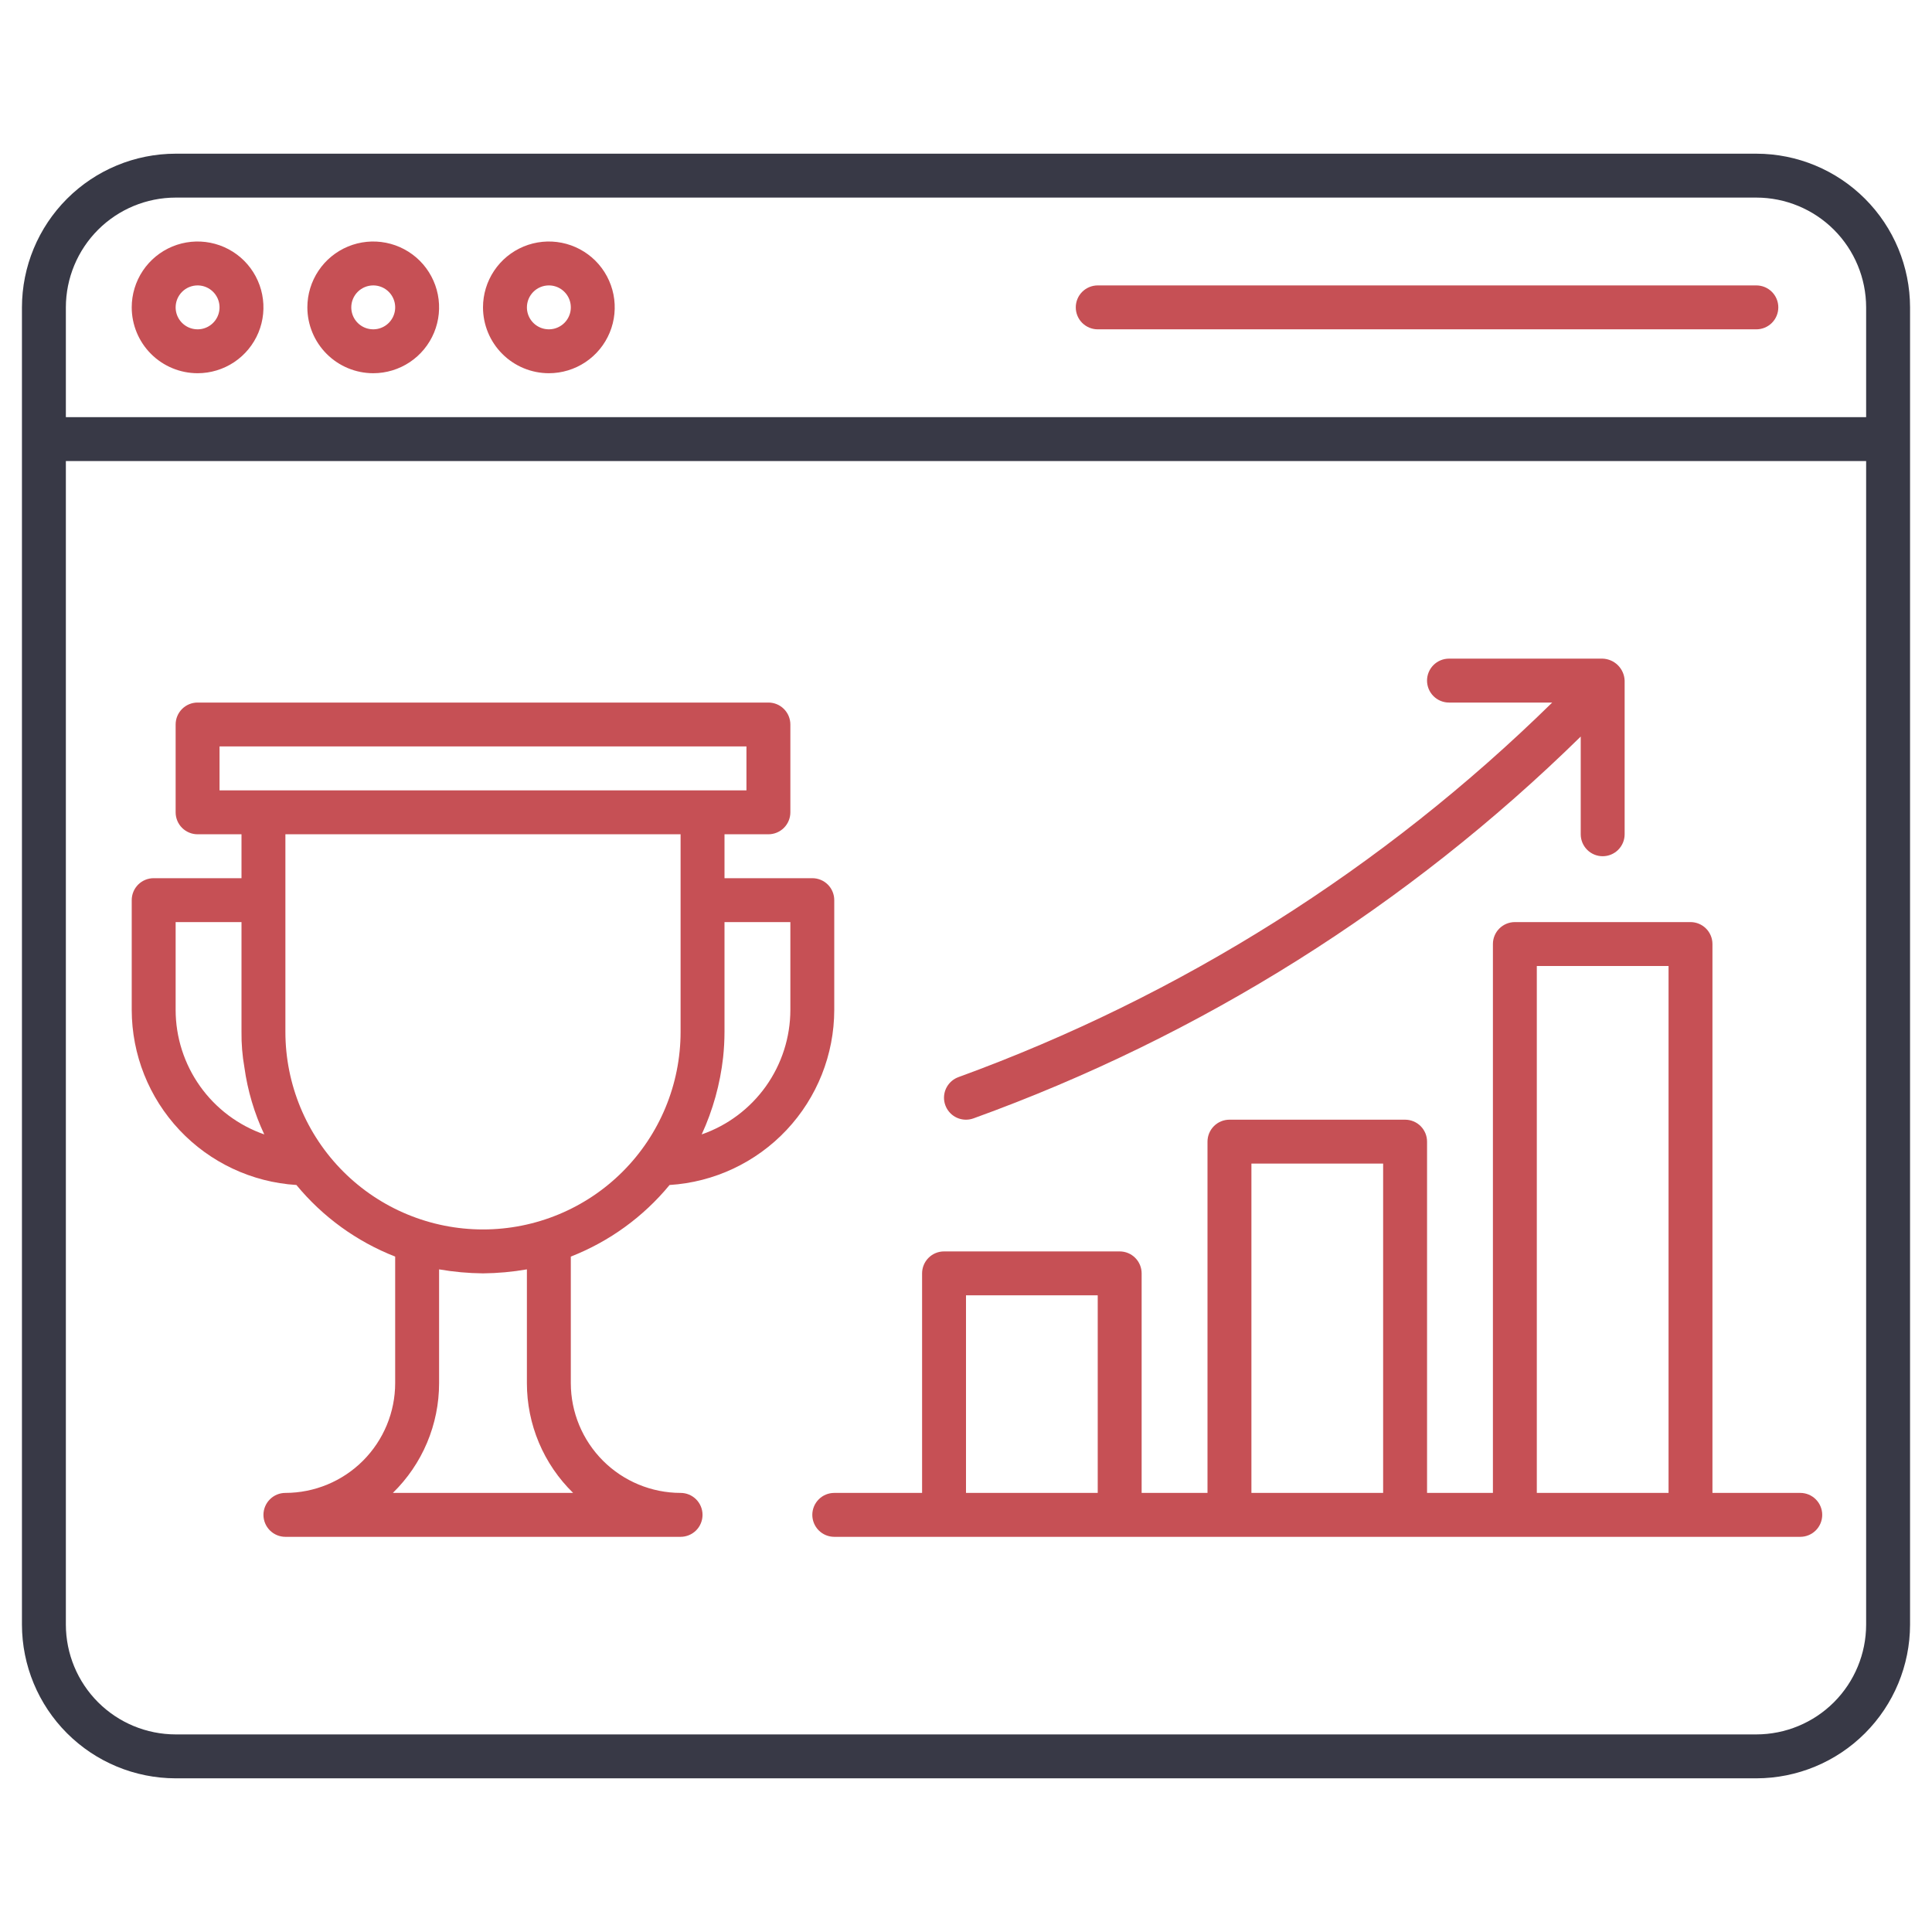
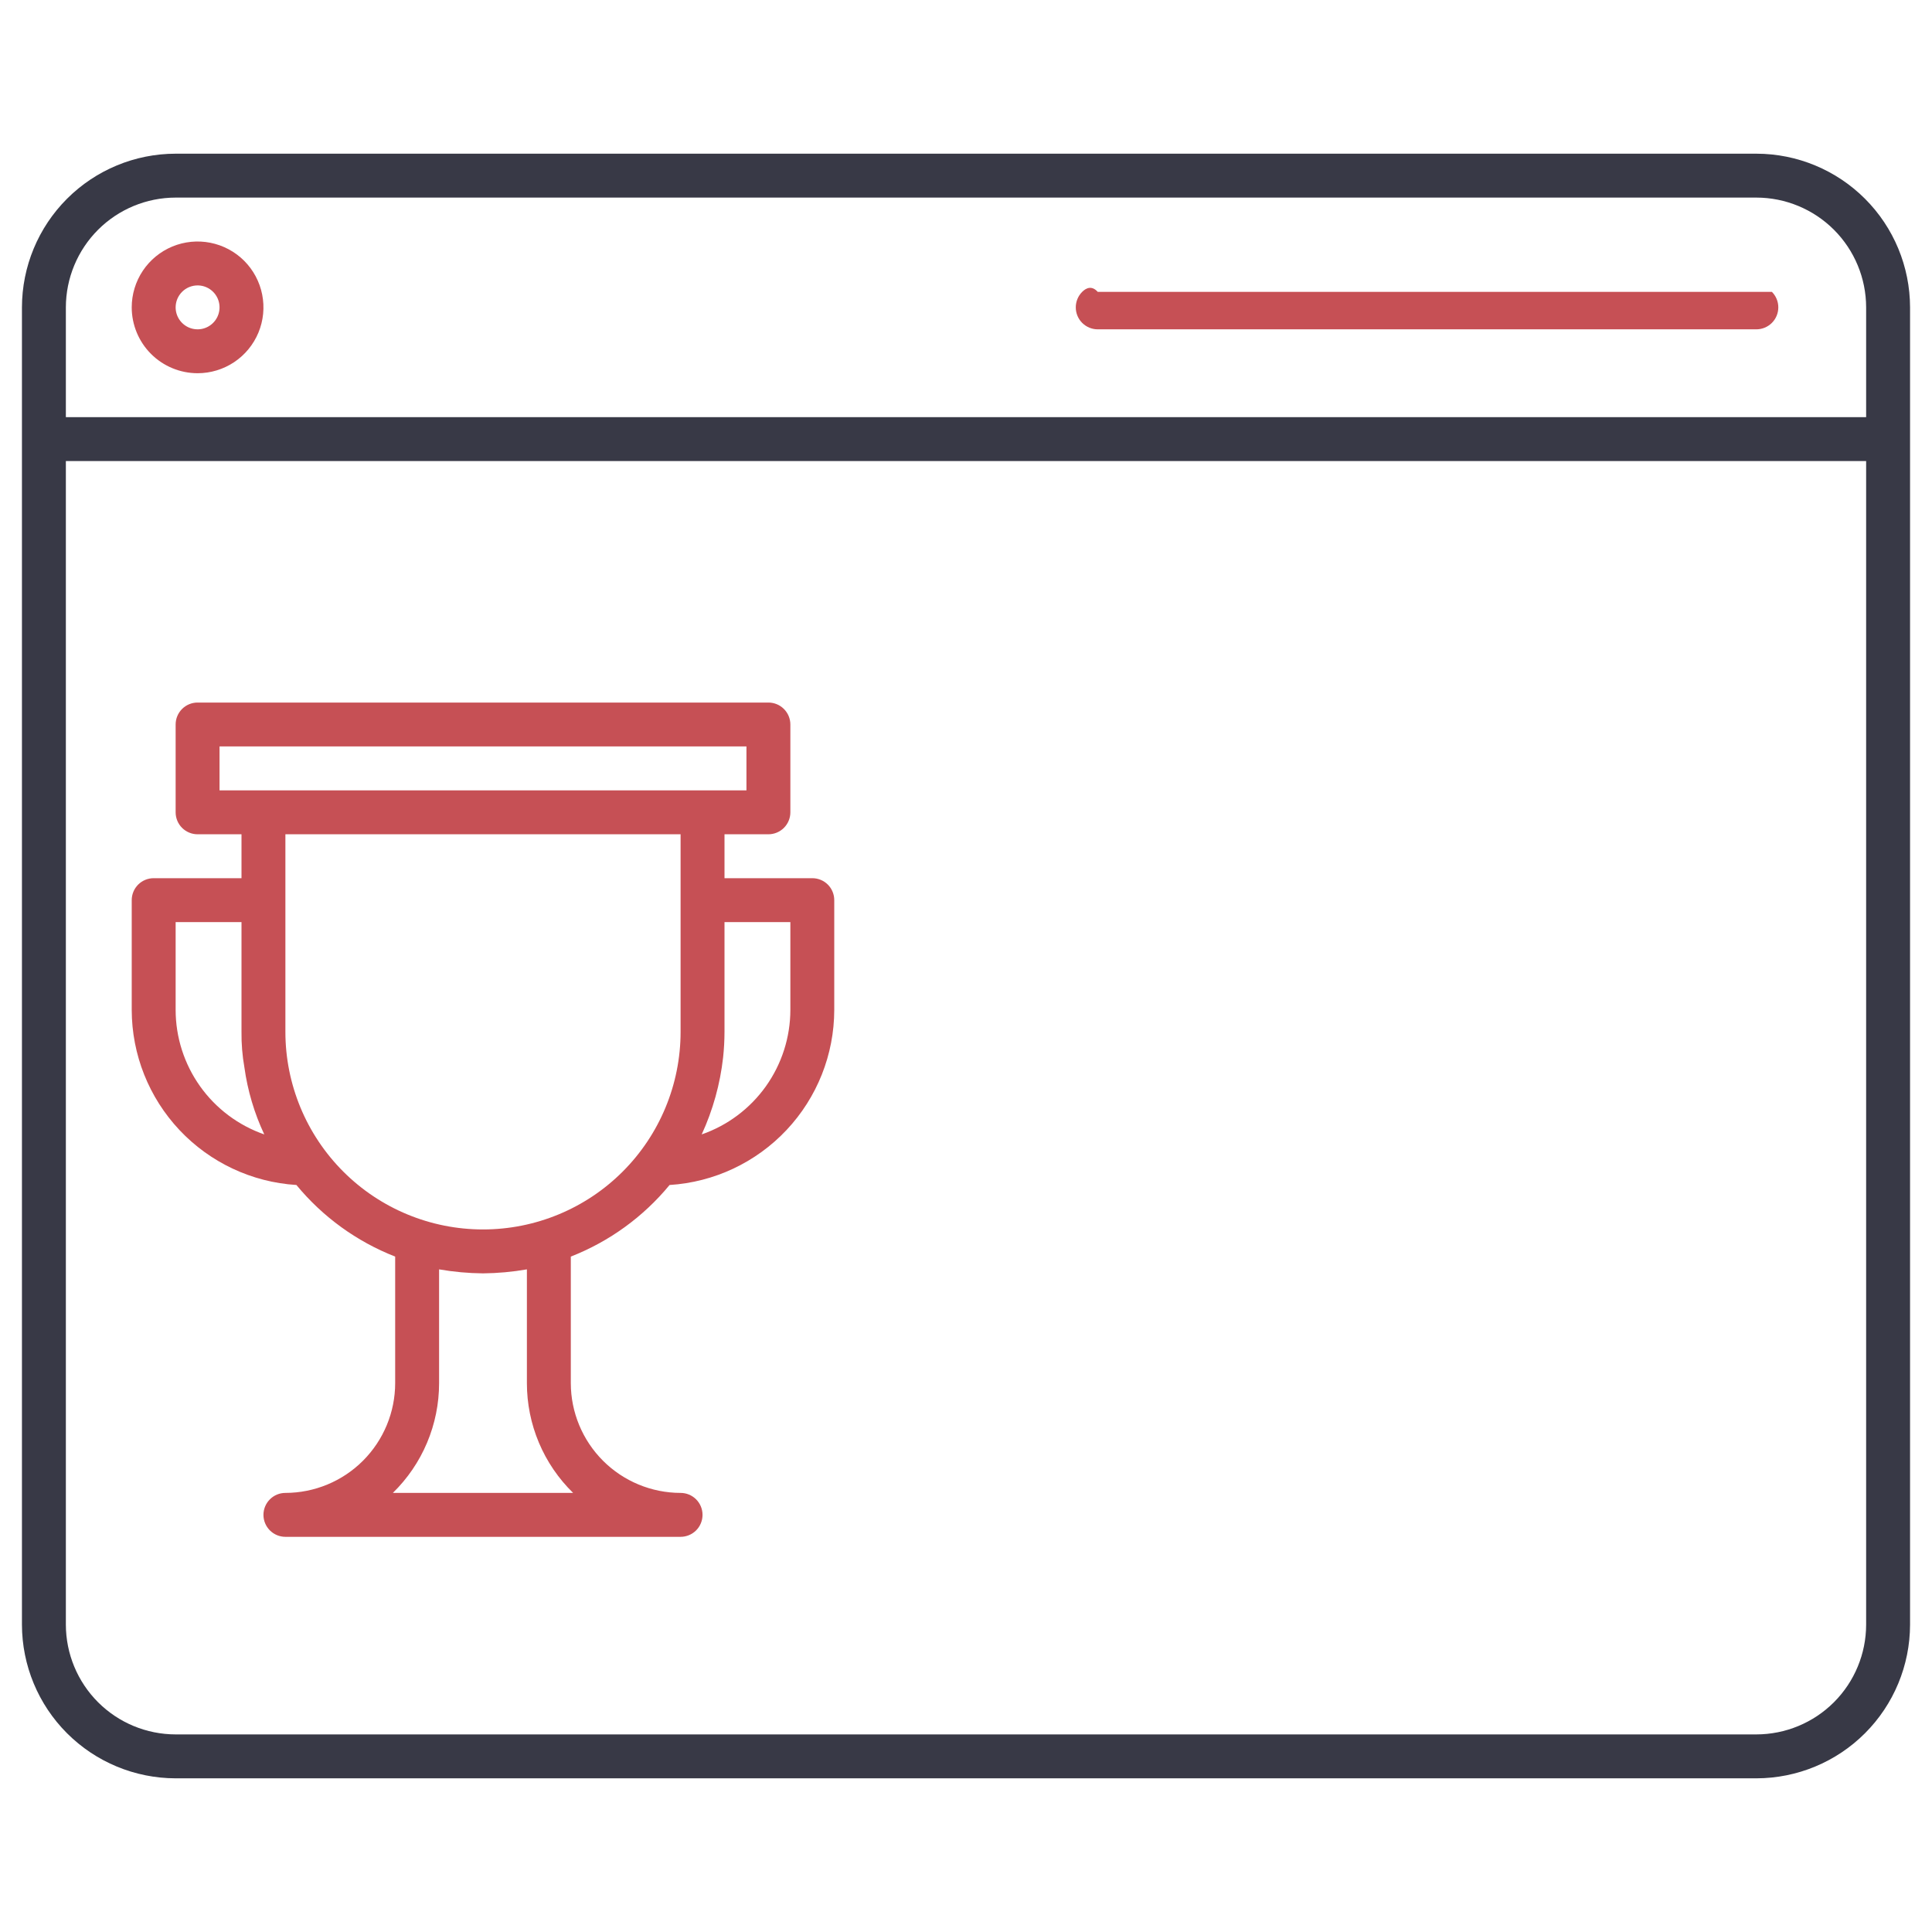
<svg xmlns="http://www.w3.org/2000/svg" width="100" height="100" viewBox="0 0 100 100" fill="none">
  <g id="Frame">
    <g id="Web ranking">
      <path id="Vector" d="M90.909 7.955H9.091C6.982 7.957 4.96 8.796 3.469 10.287C1.978 11.778 1.139 13.8 1.136 15.909V84.091C1.139 86.2 1.978 88.222 3.469 89.713C4.96 91.204 6.982 92.043 9.091 92.046H90.909C93.018 92.043 95.04 91.204 96.531 89.713C98.022 88.222 98.861 86.2 98.864 84.091V15.909C98.861 13.8 98.022 11.778 96.531 10.287C95.04 8.796 93.018 7.957 90.909 7.955ZM9.091 10.227H90.909C92.415 10.229 93.859 10.828 94.925 11.893C95.99 12.959 96.589 14.403 96.591 15.909V21.591H3.409V15.909C3.411 14.403 4.01 12.959 5.075 11.893C6.14 10.828 7.584 10.229 9.091 10.227ZM90.909 89.773H9.091C7.584 89.771 6.14 89.172 5.075 88.107C4.01 87.041 3.411 85.597 3.409 84.091V23.864H96.591V84.091C96.589 85.597 95.99 87.041 94.925 88.107C93.859 89.172 92.415 89.771 90.909 89.773Z" fill="#383946" />
      <path id="Vector_2" d="M10.227 19.318C10.901 19.318 11.56 19.118 12.121 18.744C12.682 18.369 13.118 17.837 13.377 17.214C13.635 16.591 13.702 15.905 13.57 15.244C13.439 14.583 13.114 13.975 12.638 13.498C12.161 13.022 11.553 12.697 10.892 12.566C10.231 12.434 9.545 12.502 8.922 12.759C8.299 13.018 7.767 13.454 7.392 14.015C7.018 14.576 6.818 15.235 6.818 15.909C6.819 16.813 7.178 17.68 7.817 18.319C8.457 18.958 9.323 19.317 10.227 19.318ZM10.227 14.773C10.452 14.773 10.671 14.839 10.858 14.964C11.045 15.089 11.191 15.267 11.277 15.474C11.363 15.682 11.385 15.91 11.341 16.131C11.298 16.351 11.189 16.554 11.03 16.713C10.872 16.872 10.669 16.98 10.449 17.024C10.228 17.067 10 17.045 9.792 16.959C9.584 16.873 9.407 16.727 9.282 16.54C9.157 16.354 9.091 16.134 9.091 15.909C9.091 15.608 9.211 15.319 9.424 15.106C9.637 14.893 9.926 14.773 10.227 14.773Z" fill="#C65055" />
-       <path id="Vector_3" d="M19.318 19.318C19.992 19.318 20.652 19.118 21.212 18.744C21.773 18.369 22.21 17.837 22.468 17.214C22.726 16.591 22.793 15.905 22.662 15.244C22.53 14.583 22.206 13.975 21.729 13.498C21.252 13.022 20.645 12.697 19.983 12.566C19.322 12.434 18.637 12.502 18.014 12.759C17.391 13.018 16.858 13.454 16.484 14.015C16.109 14.576 15.909 15.235 15.909 15.909C15.91 16.813 16.27 17.68 16.909 18.319C17.548 18.958 18.414 19.317 19.318 19.318ZM19.318 14.773C19.543 14.773 19.763 14.839 19.95 14.964C20.137 15.089 20.282 15.267 20.368 15.474C20.454 15.682 20.477 15.91 20.433 16.131C20.389 16.351 20.281 16.554 20.122 16.713C19.963 16.872 19.76 16.98 19.54 17.024C19.32 17.067 19.091 17.045 18.883 16.959C18.676 16.873 18.498 16.727 18.373 16.54C18.249 16.354 18.182 16.134 18.182 15.909C18.182 15.608 18.302 15.319 18.515 15.106C18.728 14.893 19.017 14.773 19.318 14.773Z" fill="#C65055" />
-       <path id="Vector_4" d="M28.409 19.318C29.083 19.318 29.742 19.118 30.303 18.744C30.864 18.369 31.301 17.837 31.559 17.214C31.817 16.591 31.884 15.905 31.753 15.244C31.621 14.583 31.297 13.975 30.82 13.498C30.343 13.022 29.735 12.697 29.074 12.566C28.413 12.434 27.727 12.502 27.105 12.759C26.482 13.018 25.949 13.454 25.575 14.015C25.2 14.576 25 15.235 25 15.909C25.001 16.813 25.36 17.68 26 18.319C26.639 18.958 27.505 19.317 28.409 19.318ZM28.409 14.773C28.634 14.773 28.854 14.839 29.04 14.964C29.227 15.089 29.373 15.267 29.459 15.474C29.545 15.682 29.567 15.91 29.524 16.131C29.48 16.351 29.372 16.554 29.213 16.713C29.054 16.872 28.851 16.98 28.631 17.024C28.41 17.067 28.182 17.045 27.974 16.959C27.767 16.873 27.589 16.727 27.464 16.54C27.339 16.354 27.273 16.134 27.273 15.909C27.273 15.608 27.393 15.319 27.606 15.106C27.819 14.893 28.108 14.773 28.409 14.773Z" fill="#C65055" />
-       <path id="Vector_5" d="M56.818 17.046H90.909C91.21 17.046 91.499 16.926 91.712 16.713C91.926 16.5 92.045 16.211 92.045 15.909C92.045 15.608 91.926 15.319 91.712 15.106C91.499 14.893 91.21 14.773 90.909 14.773H56.818C56.517 14.773 56.228 14.893 56.014 15.106C55.801 15.319 55.682 15.608 55.682 15.909C55.682 16.211 55.801 16.5 56.014 16.713C56.228 16.926 56.517 17.046 56.818 17.046Z" fill="#C65055" />
-       <path id="Vector_6" d="M50 57.955C50.134 57.955 50.267 57.931 50.393 57.885C62.165 53.63 72.883 46.891 81.818 38.124V43.182C81.818 43.483 81.938 43.772 82.151 43.985C82.364 44.199 82.653 44.318 82.954 44.318C83.256 44.318 83.545 44.199 83.758 43.985C83.971 43.772 84.091 43.483 84.091 43.182V35.227C84.08 34.929 83.956 34.647 83.746 34.436C83.535 34.225 83.252 34.102 82.954 34.091H75C74.698 34.091 74.409 34.211 74.196 34.424C73.983 34.637 73.863 34.926 73.863 35.227C73.863 35.529 73.983 35.818 74.196 36.031C74.409 36.244 74.698 36.364 75 36.364H80.342C71.599 44.947 61.119 51.558 49.607 55.752C49.356 55.844 49.146 56.021 49.013 56.252C48.879 56.484 48.832 56.755 48.879 57.018C48.926 57.281 49.064 57.519 49.269 57.691C49.474 57.862 49.733 57.956 50 57.955Z" fill="#C65055" />
-       <path id="Vector_7" d="M93.182 77.273H88.636V48.864C88.636 48.562 88.517 48.273 88.303 48.06C88.09 47.847 87.801 47.727 87.5 47.727H78.409C78.108 47.727 77.819 47.847 77.606 48.06C77.392 48.273 77.273 48.562 77.273 48.864V77.273H73.864V59.091C73.864 58.789 73.744 58.501 73.531 58.287C73.318 58.074 73.029 57.955 72.727 57.955H63.636C63.335 57.955 63.046 58.074 62.833 58.287C62.62 58.501 62.5 58.789 62.5 59.091V77.273H59.091V65.909C59.091 65.608 58.971 65.319 58.758 65.106C58.545 64.892 58.256 64.773 57.955 64.773H48.864C48.562 64.773 48.273 64.892 48.06 65.106C47.847 65.319 47.727 65.608 47.727 65.909V77.273H43.182C42.88 77.273 42.591 77.392 42.378 77.606C42.165 77.819 42.045 78.108 42.045 78.409C42.045 78.71 42.165 78.999 42.378 79.213C42.591 79.426 42.88 79.546 43.182 79.546H93.182C93.483 79.546 93.772 79.426 93.985 79.213C94.198 78.999 94.318 78.71 94.318 78.409C94.318 78.108 94.198 77.819 93.985 77.606C93.772 77.392 93.483 77.273 93.182 77.273ZM50 77.273V67.046H56.818V77.273H50ZM64.773 77.273V60.227H71.591V77.273H64.773ZM79.545 77.273V50H86.364V77.273H79.545Z" fill="#C65055" />
+       <path id="Vector_5" d="M56.818 17.046H90.909C91.21 17.046 91.499 16.926 91.712 16.713C91.926 16.5 92.045 16.211 92.045 15.909C92.045 15.608 91.926 15.319 91.712 15.106H56.818C56.517 14.773 56.228 14.893 56.014 15.106C55.801 15.319 55.682 15.608 55.682 15.909C55.682 16.211 55.801 16.5 56.014 16.713C56.228 16.926 56.517 17.046 56.818 17.046Z" fill="#C65055" />
      <path id="Vector_8" d="M34.657 61.335C36.964 61.19 39.128 60.172 40.711 58.489C42.294 56.806 43.178 54.584 43.181 52.273V46.591C43.181 46.289 43.062 46.001 42.849 45.787C42.636 45.574 42.346 45.455 42.045 45.455H37.5V43.182H39.772C40.074 43.182 40.363 43.062 40.576 42.849C40.789 42.636 40.909 42.347 40.909 42.045V37.5C40.909 37.199 40.789 36.91 40.576 36.697C40.363 36.483 40.074 36.364 39.772 36.364H10.227C9.926 36.364 9.637 36.483 9.423 36.697C9.21 36.91 9.091 37.199 9.091 37.5V42.045C9.091 42.347 9.21 42.636 9.423 42.849C9.637 43.062 9.926 43.182 10.227 43.182H12.5V45.455H7.954C7.653 45.455 7.364 45.574 7.151 45.787C6.938 46.001 6.818 46.289 6.818 46.591V52.273C6.822 54.584 7.705 56.806 9.288 58.489C10.871 60.172 13.036 61.19 15.342 61.335C16.702 62.986 18.462 64.261 20.454 65.041V71.591C20.453 73.097 19.853 74.541 18.788 75.607C17.723 76.672 16.279 77.271 14.772 77.273C14.471 77.273 14.182 77.392 13.969 77.606C13.756 77.819 13.636 78.108 13.636 78.409C13.636 78.71 13.756 78.999 13.969 79.213C14.182 79.426 14.471 79.546 14.772 79.546H35.227C35.528 79.546 35.817 79.426 36.031 79.213C36.244 78.999 36.363 78.71 36.363 78.409C36.363 78.108 36.244 77.819 36.031 77.606C35.817 77.392 35.528 77.273 35.227 77.273C33.721 77.271 32.276 76.672 31.211 75.607C30.146 74.541 29.547 73.097 29.545 71.591V65.041C31.537 64.261 33.297 62.986 34.657 61.335ZM40.909 47.727V52.273C40.907 53.69 40.464 55.072 39.642 56.227C38.82 57.381 37.659 58.252 36.32 58.717C36.9 57.457 37.274 56.112 37.428 54.733C37.475 54.293 37.499 53.851 37.5 53.409V47.727H40.909ZM11.363 38.636H38.636V40.909H11.363V38.636ZM13.679 58.717C12.34 58.252 11.179 57.381 10.357 56.227C9.535 55.072 9.092 53.69 9.091 52.273V47.727H12.5V53.409C12.493 54.025 12.543 54.64 12.65 55.247C12.816 56.449 13.163 57.619 13.679 58.717ZM14.772 53.409V43.182H35.227V53.409C35.227 56.121 34.149 58.723 32.231 60.641C30.314 62.559 27.712 63.636 25 63.636C22.287 63.636 19.686 62.559 17.768 60.641C15.85 58.723 14.772 56.121 14.772 53.409ZM27.272 65.702V71.591C27.272 72.65 27.483 73.698 27.894 74.674C28.305 75.65 28.907 76.533 29.665 77.273H20.334C21.092 76.533 21.694 75.65 22.105 74.674C22.516 73.698 22.728 72.65 22.727 71.591V65.702C23.478 65.833 24.238 65.902 25 65.909C25.762 65.902 26.522 65.833 27.272 65.702Z" fill="#C65055" />
    </g>
  </g>
</svg>